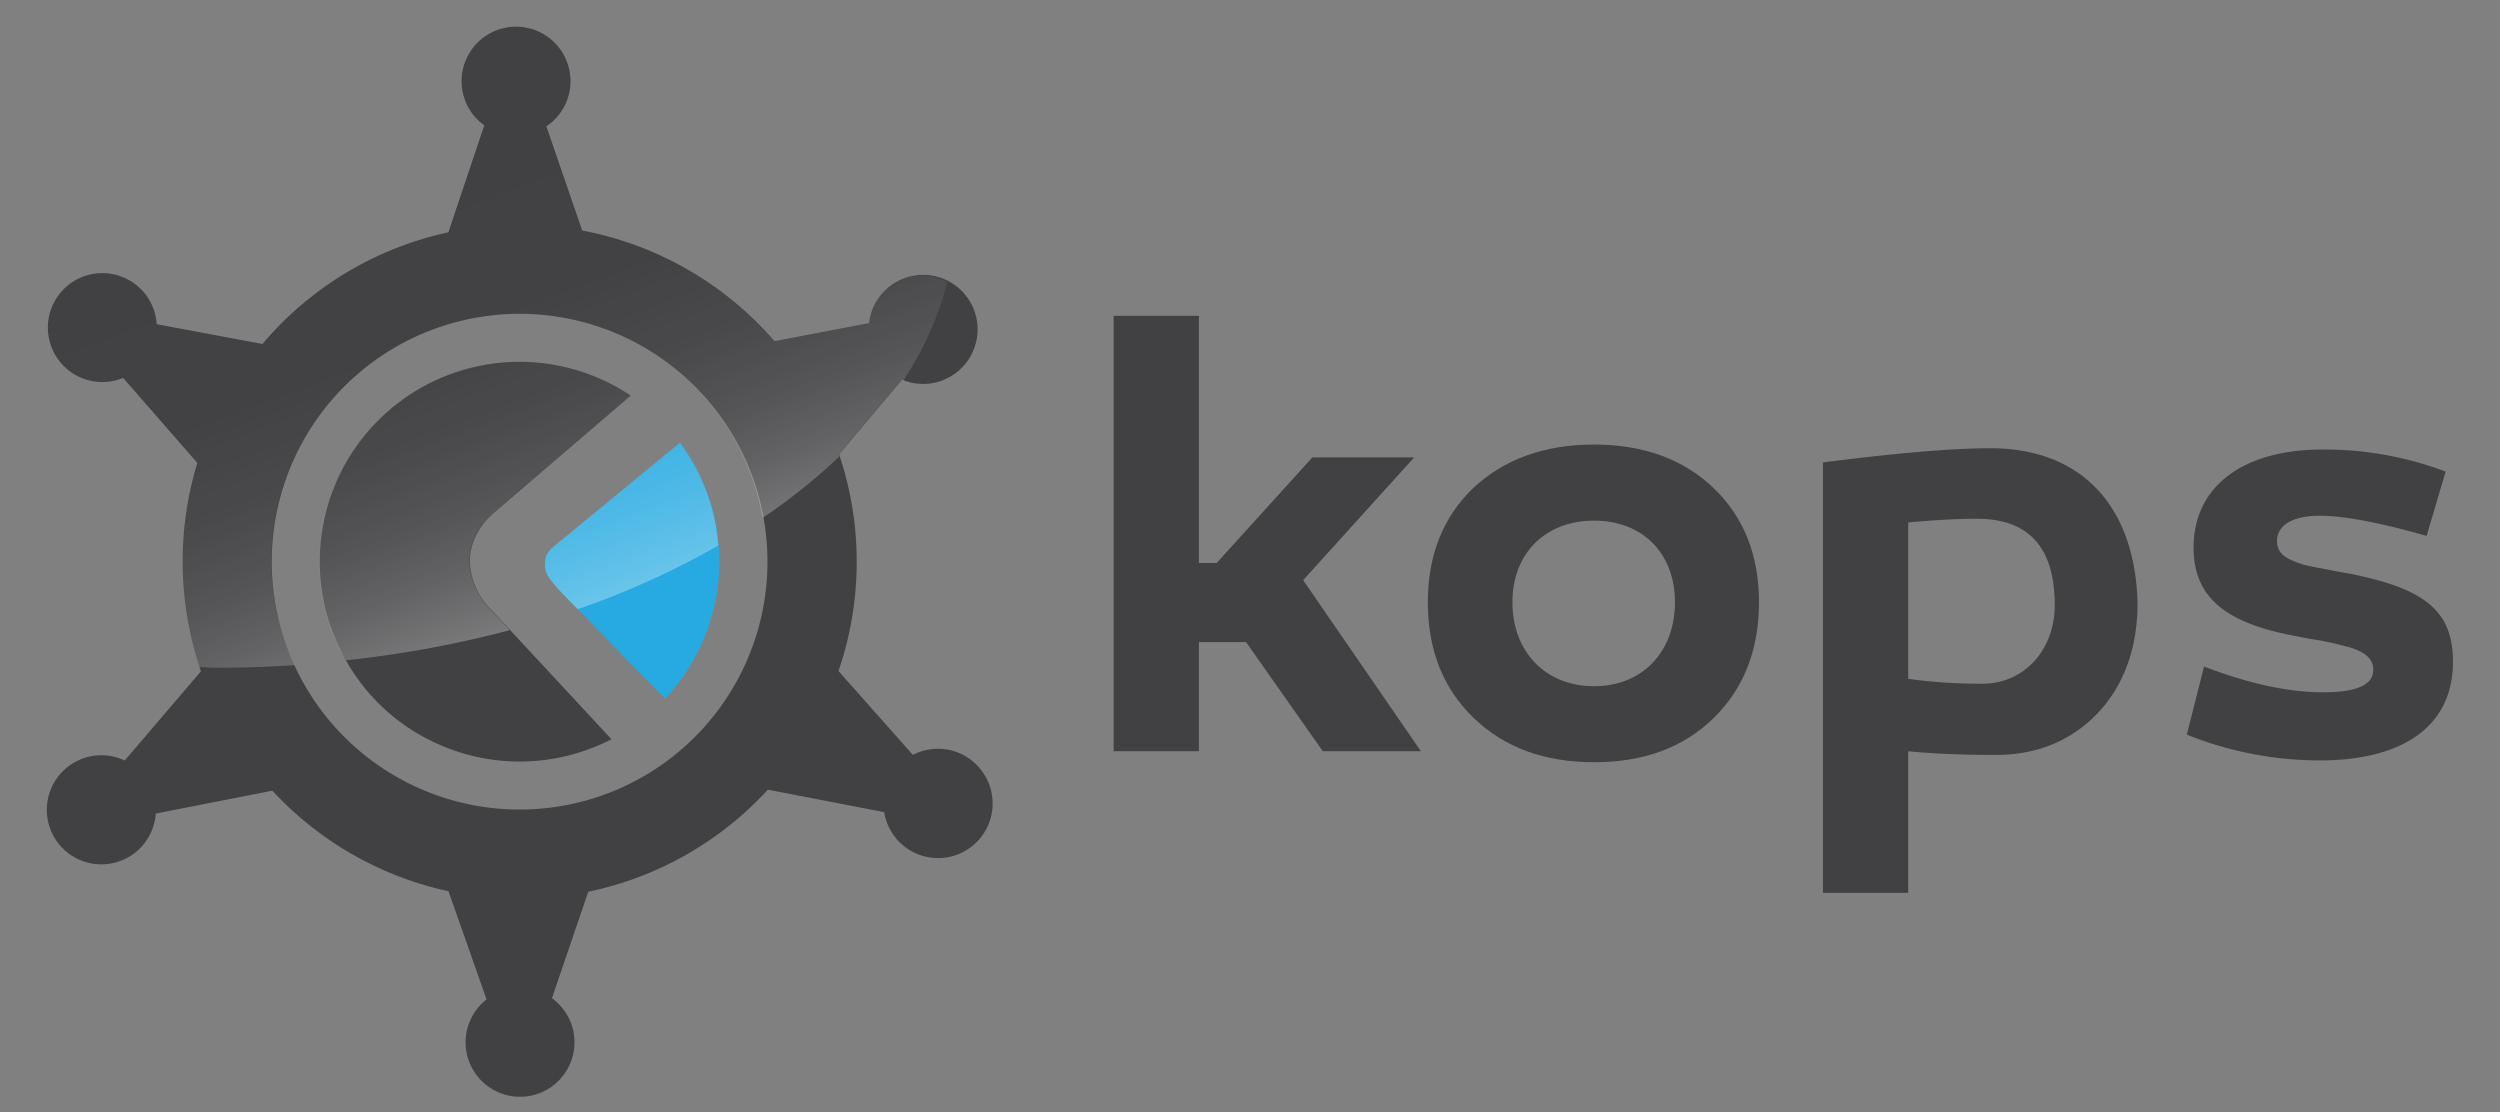
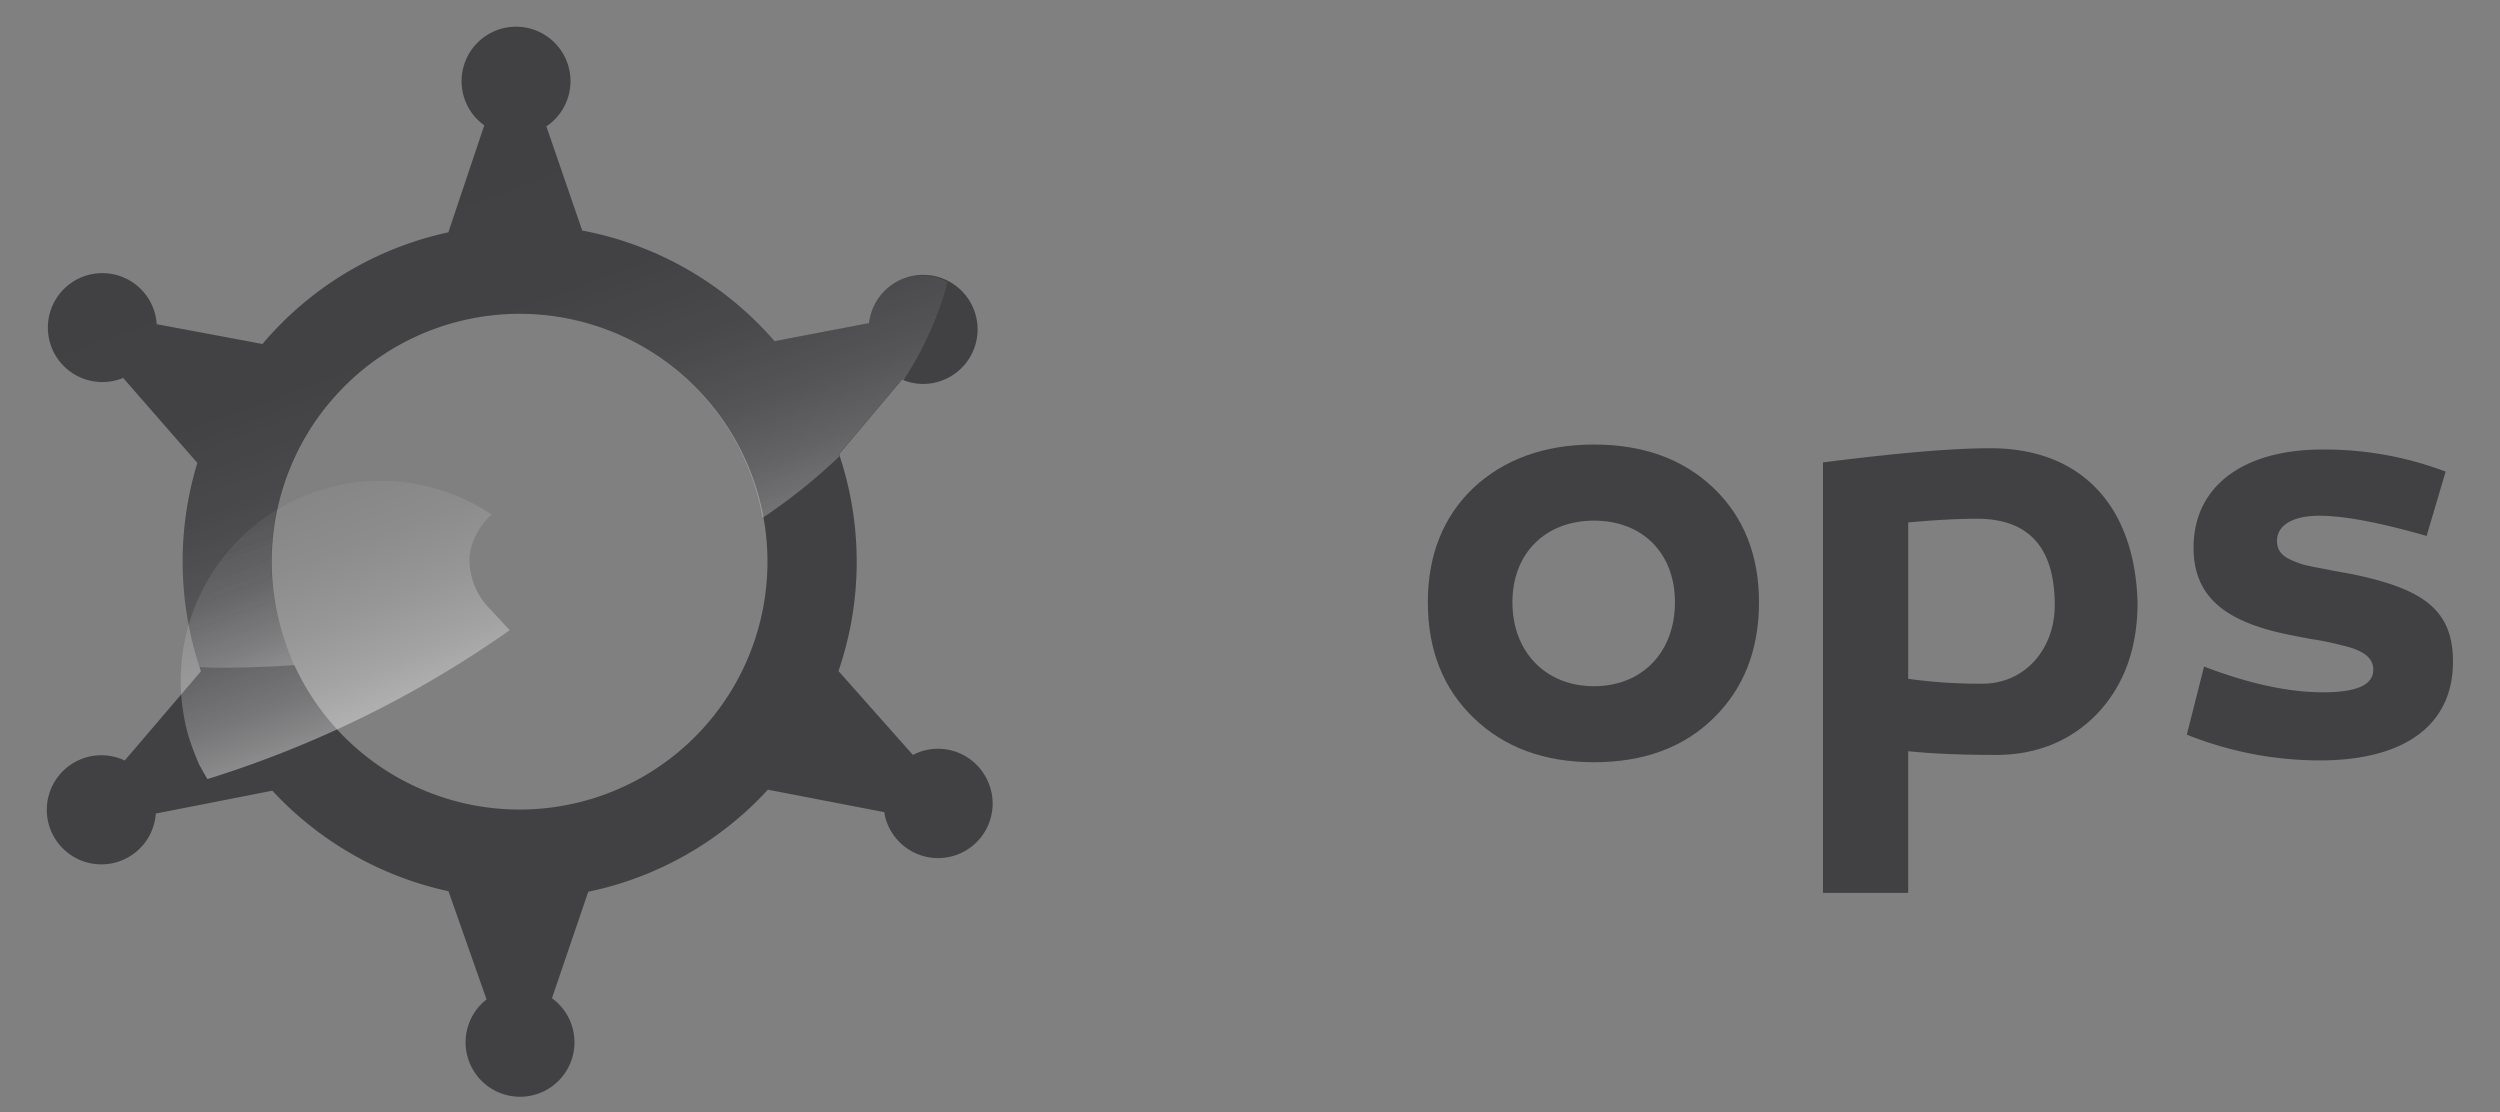
<svg xmlns="http://www.w3.org/2000/svg" xmlns:xlink="http://www.w3.org/1999/xlink" id="Layer_1" data-name="Layer 1" viewBox="0 0 531.53 236.421">
  <rect x="0" y="0" width="531.53" height="236.421" fill="#808080" stroke="none" />
  <defs>
    <style>.cls-1{fill:#414042;}.cls-2{fill:#27aae1;}.cls-3{fill:url(#linear-gradient);}.cls-4{fill:url(#linear-gradient-2);}.cls-5{fill:url(#linear-gradient-3);}</style>
    <linearGradient id="linear-gradient" x1="126.222" y1="174.149" x2="78.66" y2="45.052" gradientUnits="userSpaceOnUse">
      <stop offset="0" stop-color="#fff" />
      <stop offset="0.023" stop-color="#fff" stop-opacity="0.929" />
      <stop offset="0.094" stop-color="#fff" stop-opacity="0.736" />
      <stop offset="0.17" stop-color="#fff" stop-opacity="0.561" />
      <stop offset="0.251" stop-color="#fff" stop-opacity="0.41" />
      <stop offset="0.335" stop-color="#fff" stop-opacity="0.282" />
      <stop offset="0.427" stop-color="#fff" stop-opacity="0.179" />
      <stop offset="0.526" stop-color="#fff" stop-opacity="0.099" />
      <stop offset="0.639" stop-color="#fff" stop-opacity="0.043" />
      <stop offset="0.775" stop-color="#fff" stop-opacity="0.01" />
      <stop offset="1" stop-color="#fff" stop-opacity="0" />
    </linearGradient>
    <linearGradient id="linear-gradient-2" x1="143.344" y1="167.829" x2="95.783" y2="38.736" xlink:href="#linear-gradient" />
    <linearGradient id="linear-gradient-3" x1="152.119" y1="164.576" x2="104.582" y2="35.548" xlink:href="#linear-gradient" />
  </defs>
  <title>kops</title>
  <path class="cls-1" d="M209.419,164.922a11.576,11.576,0,0,0-15.33-4.417l-15.818-17.834a71.607,71.607,0,0,0,.127-46.097L191.796,80.713a11.44,11.44,0,0,0,10.276-.658A11.589,11.589,0,1,0,184.746,68.696L164.66,72.539A71.654,71.654,0,0,0,123.787,49.013l-7.623-22.146a11.577,11.577,0,1,0-16.434-3.758,11.006,11.006,0,0,0,3.238,3.525L95.324,49.395A71.511,71.511,0,0,0,55.799,73.134L33.314,68.929a11.579,11.579,0,1,0-7.134,11.423l15.776,18.069a71.824,71.824,0,0,0,.764,44.313l-16.201,18.961a11.598,11.598,0,1,0,6.603,11.275l24.789-4.862A71.693,71.693,0,0,0,95.356,189.489l8.09,22.995a11.575,11.575,0,1,0,17.092,3.248,11.878,11.878,0,0,0-3.185-3.503l7.718-22.634a71.592,71.592,0,0,0,38.187-21.7l24.747,4.778a10.999,10.999,0,0,0,1.391,3.949,11.595,11.595,0,1,0,20.022-11.699Zm-98.945,7.198a52.699,52.699,0,1,1,52.7-52.699A52.693,52.693,0,0,1,110.474,172.12Z" />
-   <path class="cls-1" d="M100.622,123.498a14.499,14.499,0,0,1-.701-5.107,12.442,12.442,0,0,1,1.539-4.957,14.602,14.602,0,0,1,3.153-4.056l29.471-25.267a42.476,42.476,0,0,0-65.333,43.356,32.84,32.84,0,0,0,1.338,5.14c.063.19.127.381.202.573.116.339.244.699.371,1.061.467,1.19.934,2.357,1.465,3.504l.043-.023a42.004,42.004,0,0,0,18.398,19.238,4.762,4.762,0,0,1,.478.234c.489.255.977.488,1.465.721.34.149.679.298.998.446a4.229,4.229,0,0,1,.446.212v-.021a42.316,42.316,0,0,0,24.577,2.591,43.325,43.325,0,0,0,11.477-3.971l-25.692-27.666A14.653,14.653,0,0,1,100.622,123.498Z" />
-   <path class="cls-2" d="M144.606,94.112,119.604,114.687c-.923.742-1.784,1.465-2.59,2.25a3.592,3.592,0,0,0-1.062,2.485,5.102,5.102,0,0,0,.977,3.588c.881,1.125,1.805,2.209,2.739,3.207l21.743,22.335a42.505,42.505,0,0,0,10.786-37.157A42.046,42.046,0,0,0,144.606,94.112Z" />
-   <path class="cls-1" d="M258.679,119.697l20.341-22.444h21.647L277.066,123.348,302.099,159.72H281.238l-16.306-23.206H254.9V159.72H236.777V67.146H254.9v52.552Z" />
  <path class="cls-1" d="M364.333,103.772c6.391,6.136,9.651,14.226,9.651,24.27,0,10.169-3.26,18.365-9.651,24.629s-14.863,9.386-25.426,9.386c-10.564,0-19.035-3.122-25.554-9.386s-9.777-14.46-9.777-24.629c0-10.044,3.259-18.134,9.639-24.27,6.529-6.114,15.128-9.257,25.692-9.257C349.47,94.515,357.941,97.658,364.333,103.772ZM338.907,110.694c-10.298,0-17.348,6.901-17.348,17.348,0,10.552,7.049,17.855,17.348,17.855,10.298,0,17.209-7.303,17.209-17.855C356.116,117.595,349.204,110.694,338.907,110.694Z" />
  <path class="cls-1" d="M454.467,128.169c0,9.64-2.867,17.474-8.473,23.462-5.605,5.86-12.909,8.875-21.647,8.875-7.431,0-13.557-.276-18.642-.785v30.109H387.583V98.316c15.51-1.975,27.38-3.015,35.586-3.015C442.863,95.3,453.947,107.955,454.467,128.169Zm-17.602.51c0-12.251-5.478-18.388-16.561-18.388-4.173,0-8.993.276-14.598.785v33.25a110.604,110.604,0,0,0,15.776,1.04C430.473,145.367,436.864,138.064,436.864,128.678Z" />
  <path class="cls-1" d="M468.607,141.715c9.512,3.651,17.985,5.477,25.289,5.477,7.166,0,10.69-1.55,10.69-4.818,0-2.868-2.739-4.311-6.911-5.224a54.259,54.259,0,0,0-6.391-1.295l-3.386-.657c-14.725-2.74-21.519-8.217-21.519-18.771,0-13.037,10.563-20.851,27.379-20.851a72.725,72.725,0,0,1,26.212,4.693l-4.044,13.674c-10.033-2.867-17.602-4.29-22.815-4.29-5.732,0-8.992,2.081-8.992,5.351,0,2.866,2.081,3.907,5.733,5.075,2.218.531,3.259.658,6.402,1.296l3.641.657c15.246,3.121,21.637,7.56,21.637,18.643,0,13.95-10.946,20.999-28.294,20.999a76.331,76.331,0,0,1-28.293-5.478Z" />
-   <path class="cls-3" d="M104.231,129.527a14.717,14.717,0,0,1-3.695-6.029,14.377,14.377,0,0,1-.701-5.096,12.354,12.354,0,0,1,1.539-4.948,14.016,14.016,0,0,1,3.153-4.056l29.471-25.267a42.477,42.477,0,0,0-65.334,43.358,32.909,32.909,0,0,0,1.338,5.138c.064.169.127.381.202.573.117.339.244.701.372,1.04.467,1.211.934,2.378,1.465,3.525l.043-.044c.403.851.977,1.762,1.486,2.655A230.765,230.765,0,0,0,108.372,133.987Z" />
+   <path class="cls-3" d="M104.231,129.527a14.717,14.717,0,0,1-3.695-6.029,14.377,14.377,0,0,1-.701-5.096,12.354,12.354,0,0,1,1.539-4.948,14.016,14.016,0,0,1,3.153-4.056a42.477,42.477,0,0,0-65.334,43.358,32.909,32.909,0,0,0,1.338,5.138c.064.169.127.381.202.573.117.339.244.701.372,1.04.467,1.211.934,2.378,1.465,3.525l.043-.044c.403.851.977,1.762,1.486,2.655A230.765,230.765,0,0,0,108.372,133.987Z" />
  <path class="cls-4" d="M178.44,97.063c-.063-.149-.074-.319-.127-.489l13.398-15.84c.117.043.255.064.372.106a71.433,71.433,0,0,0,9.374-20.829,11.395,11.395,0,0,0-11.179.043,11.618,11.618,0,0,0-5.616,8.662l-20.086,3.843A71.568,71.568,0,0,0,123.702,49.013l-7.623-22.125A11.585,11.585,0,1,0,99.645,23.109a11.315,11.315,0,0,0,3.238,3.546L95.239,49.395A71.421,71.421,0,0,0,55.715,73.155L33.229,68.95a11.572,11.572,0,1,0-7.135,11.423l15.776,18.048a71.396,71.396,0,0,0,.531,43.422c1.253.021,2.474.126,3.737.126,5.574,0,11.062-.192,16.498-.552a52.158,52.158,0,0,1-4.947-21.976A52.644,52.644,0,0,1,162.155,110.1,123.808,123.808,0,0,0,178.44,97.063Z" />
-   <path class="cls-5" d="M144.521,94.133,119.519,114.708c-.924.721-1.784,1.465-2.591,2.229a3.644,3.644,0,0,0-1.061,2.506,5.032,5.032,0,0,0,.977,3.567,39.266,39.266,0,0,0,2.739,3.207l3.227,3.311a175.239,175.239,0,0,0,29.896-13.545,43.724,43.724,0,0,0-.594-4.586A41.963,41.963,0,0,0,144.521,94.133Z" />
</svg>